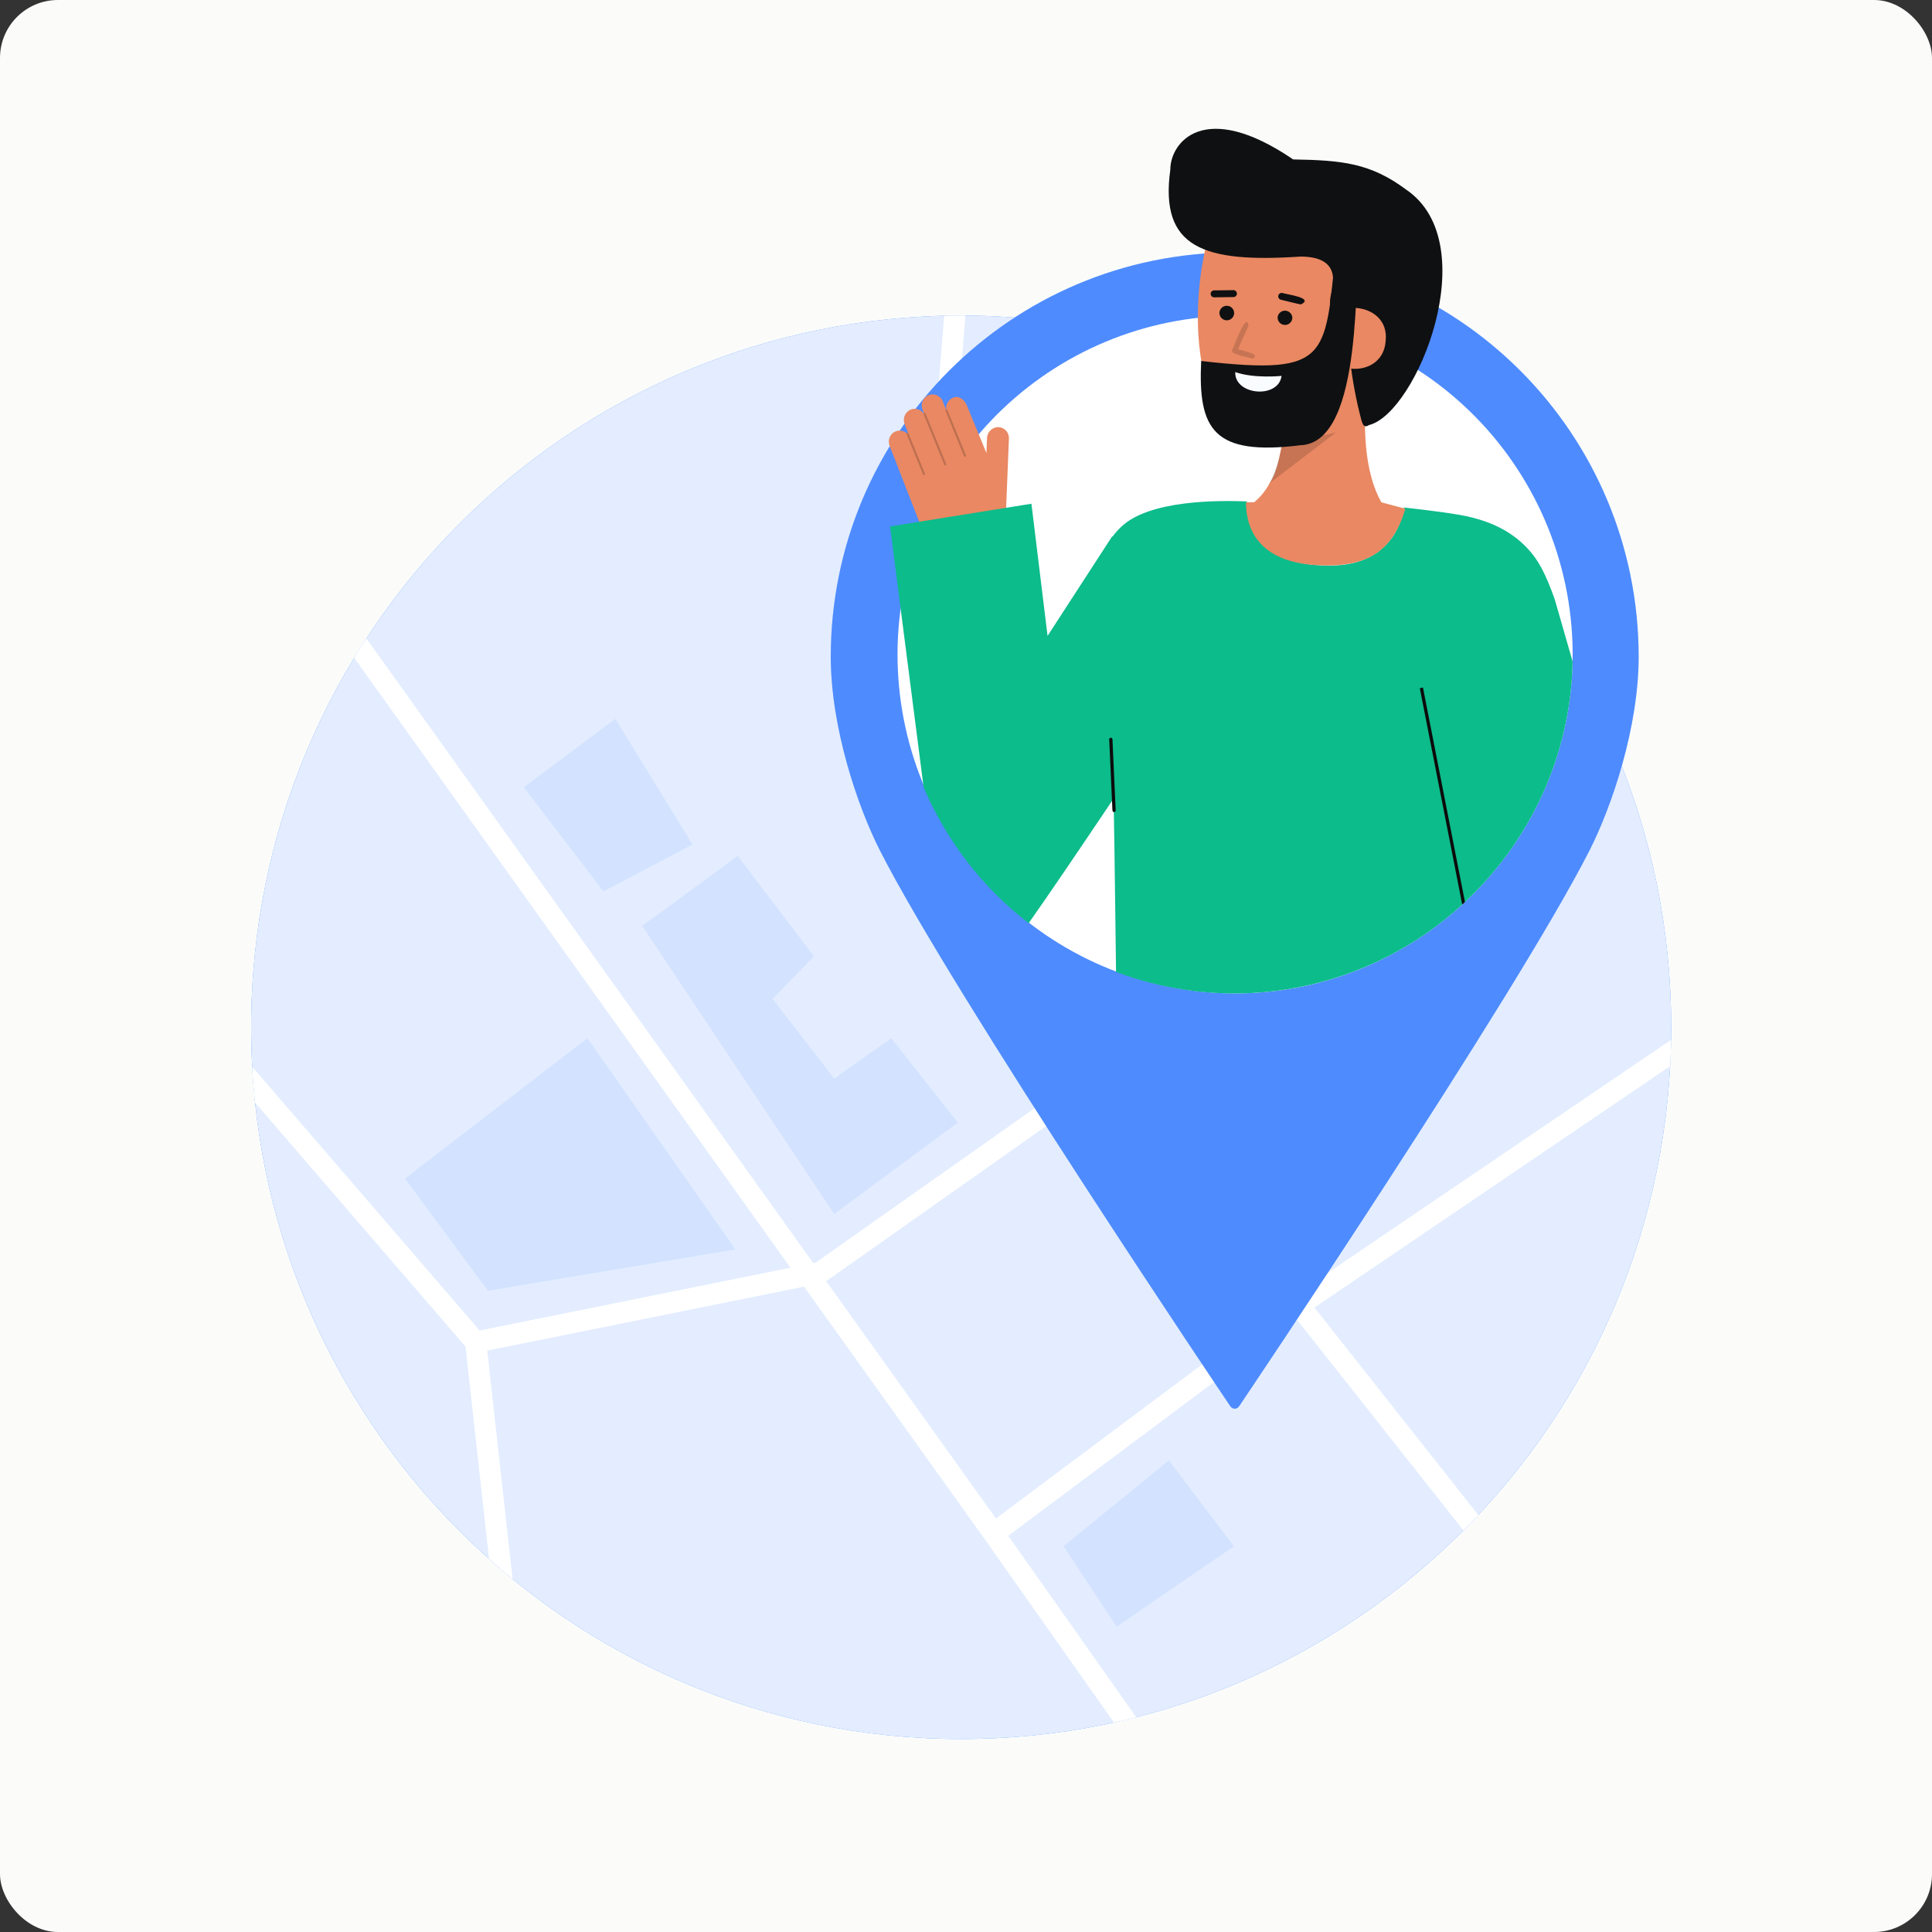
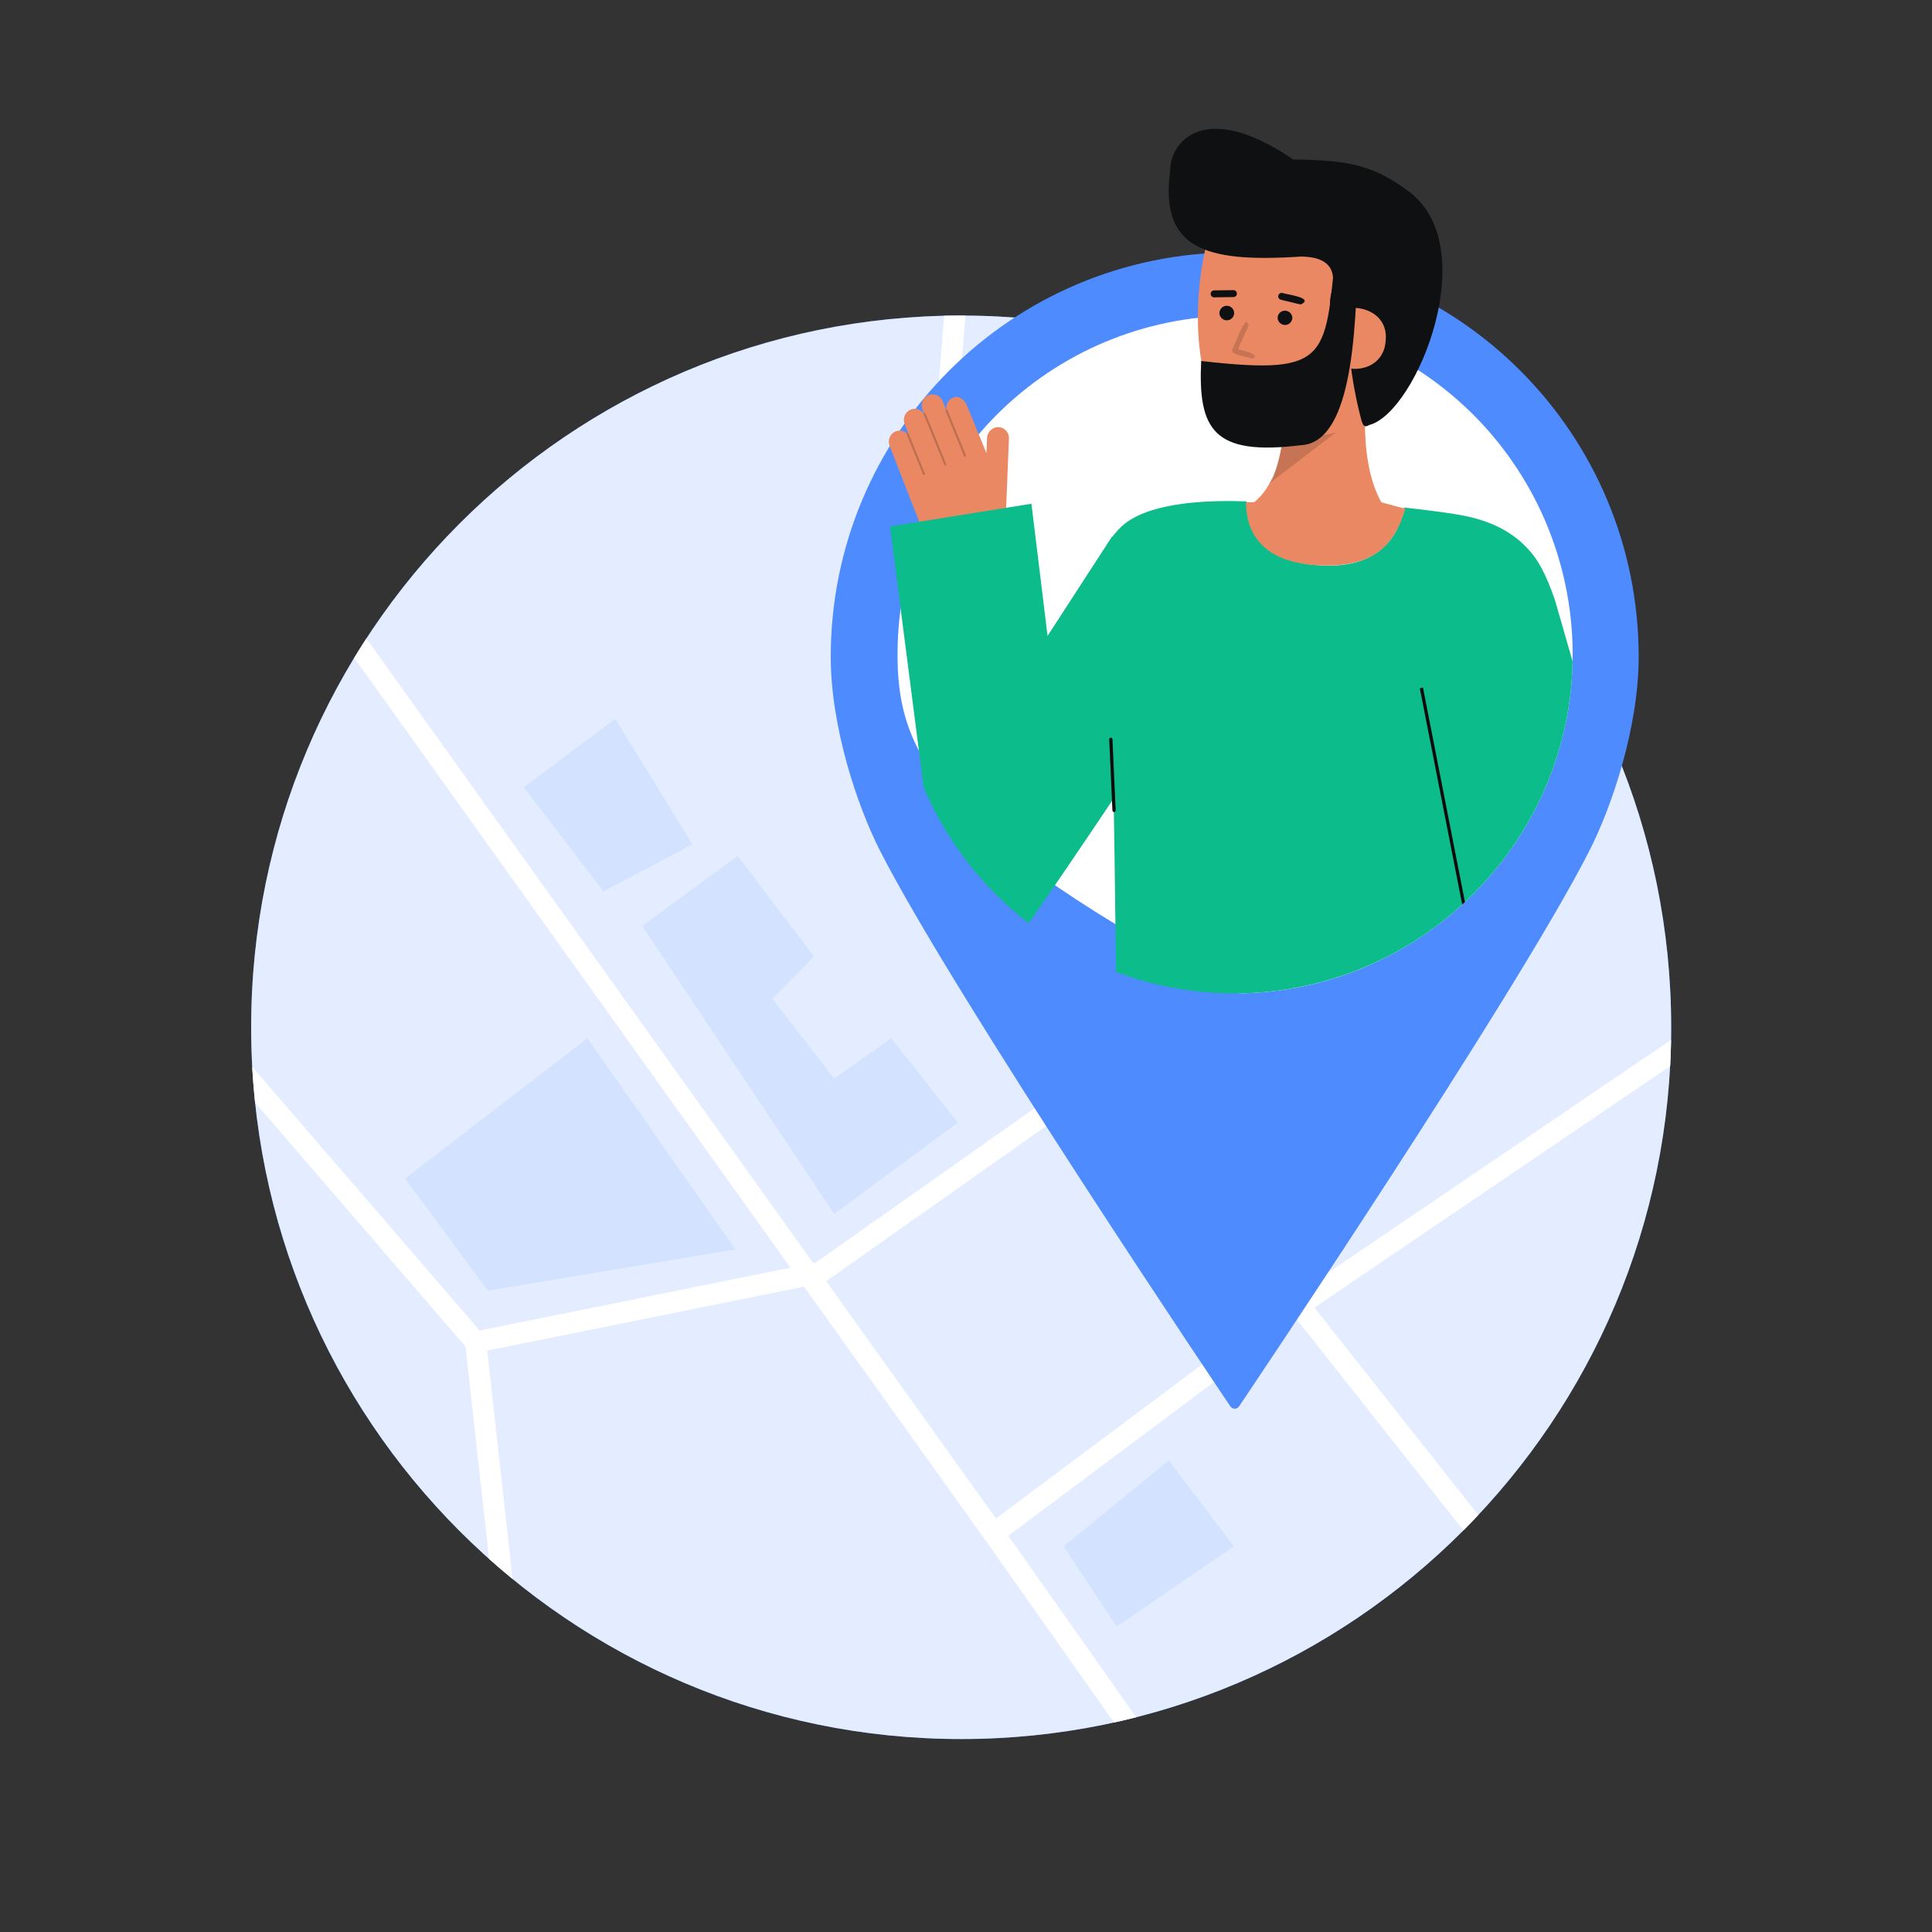
<svg xmlns="http://www.w3.org/2000/svg" width="600" height="600" viewBox="0 0 600 600" fill="none">
  <rect x="0" y="0" width="600" height="600" fill="#333333" stroke="none" />
-   <rect width="600" height="600" rx="18" fill="#FBFCFA" />
  <g clip-path="url(#clip0_3_1554)">
    <path d="M298.5 540.076C420.279 540.076 519.001 441.114 519.001 319.038C519.001 196.962 420.279 98 298.5 98C176.721 98 78 196.962 78 319.038C78 441.114 176.721 540.076 298.5 540.076Z" fill="#367CFF" />
    <path opacity="0.86" d="M298.5 540.076C420.279 540.076 519.001 441.114 519.001 319.038C519.001 196.962 420.279 98 298.5 98C176.721 98 78 196.962 78 319.038C78 441.114 176.721 540.076 298.5 540.076Z" fill="white" />
    <path opacity="0.1" d="M182.419 322.438L228.383 388.018L151.532 400.834L125.792 366.017L182.419 322.438Z" fill="#367CFF" />
    <path opacity="0.1" d="M478.421 221.589L447.534 195.809L413.215 244.494L423.95 256.945L478.421 221.589Z" fill="#367CFF" />
    <path opacity="0.1" d="M162.686 244.494L191.089 223.239L215.045 262.26L187.403 276.814L162.686 244.494Z" fill="#367CFF" />
    <path opacity="0.1" d="M330.313 480.215L362.999 453.553L383.185 480.215L346.785 505.157L330.313 480.215Z" fill="#367CFF" />
    <path opacity="0.1" d="M199.452 287.56L229.114 265.835L252.773 297.02L239.904 310.197L259.072 334.985L276.796 322.437L297.449 348.625L259.072 377.007L199.452 287.56Z" fill="#367CFF" />
    <path d="M518.675 331.111L408.212 406.083L459.095 470.498C457.582 472.117 456.042 473.709 454.476 475.274L402.84 409.907L313.121 476.952L352.858 533.308C350.57 533.894 348.268 534.438 345.951 534.942L305.9 478.132L249.703 399.577L151.321 419.446L159.192 490.374C156.707 488.345 154.271 486.262 151.884 484.125L144.568 418.194L79.228 342.423C78.833 338.745 78.536 335.04 78.336 331.308L148.953 413.204L245.493 393.701L109.995 204.303C111.223 202.274 112.485 200.266 113.781 198.281L252.566 392.272L253.326 392.118L354.566 320.707L282.853 227.382L293.21 98.069C294.971 98.025 296.735 98.003 298.501 98.003C298.94 98.003 299.378 98.003 299.817 98.01L289.614 225.374L359.953 316.904L496.106 220.869C497.1 222.861 498.06 224.874 498.986 226.906L256.578 397.884L309.303 471.582L404.031 400.795L404.119 400.904L518.96 322.958C518.917 325.689 518.822 328.4 518.675 331.111Z" fill="white" />
    <path d="M383.445 78.395C314.04 78.395 258 134.63 258 203.992C258 225.802 266.259 250.369 273.305 264.202C296.436 309.639 382.051 436.687 382.051 436.687C382.196 436.93 382.401 437.13 382.646 437.27C382.892 437.41 383.169 437.483 383.451 437.483C383.733 437.483 384.01 437.41 384.255 437.27C384.501 437.13 384.706 436.93 384.85 436.687C384.85 436.687 470.465 309.639 493.596 264.202C500.639 250.366 508.901 225.802 508.901 203.992C508.901 134.627 452.86 78.395 383.456 78.395H383.445Z" fill="#367CFF" />
    <path opacity="0.12" d="M383.445 78.395C314.04 78.395 258 134.63 258 203.992C258 225.802 266.259 250.369 273.305 264.202C296.436 309.639 382.051 436.687 382.051 436.687C382.196 436.93 382.401 437.13 382.646 437.27C382.892 437.41 383.169 437.483 383.451 437.483C383.733 437.483 384.01 437.41 384.255 437.27C384.501 437.13 384.706 436.93 384.85 436.687C384.85 436.687 470.465 309.639 493.596 264.202C500.639 250.366 508.901 225.802 508.901 203.992C508.901 134.627 452.86 78.395 383.456 78.395H383.445Z" fill="white" />
-     <path d="M380.749 98.091C381.65 98.069 382.542 98.091 383.447 98.091C397.356 98.091 411.126 100.863 423.957 106.245C436.788 111.626 448.424 119.511 458.189 129.44C467.954 139.369 475.652 151.144 480.837 164.082C486.023 177.02 488.591 190.861 488.393 204.803C487.603 261.468 441.469 307.718 384.939 308.504C357.25 308.828 330.555 298.173 310.667 278.858C290.779 259.543 279.31 233.133 278.757 205.38C278.205 177.627 288.614 150.78 307.717 130.685C326.82 110.589 353.07 98.875 380.749 98.091Z" fill="white" />
+     <path d="M380.749 98.091C381.65 98.069 382.542 98.091 383.447 98.091C397.356 98.091 411.126 100.863 423.957 106.245C436.788 111.626 448.424 119.511 458.189 129.44C467.954 139.369 475.652 151.144 480.837 164.082C486.023 177.02 488.591 190.861 488.393 204.803C487.603 261.468 441.469 307.718 384.939 308.504C290.779 259.543 279.31 233.133 278.757 205.38C278.205 177.627 288.614 150.78 307.717 130.685C326.82 110.589 353.07 98.875 380.749 98.091Z" fill="white" />
    <path d="M312.464 157.706L313.33 136.193C313.349 135.72 313.27 135.249 313.097 134.809C312.924 134.368 312.662 133.969 312.327 133.636C311.992 133.303 311.591 133.044 311.15 132.874C310.71 132.705 310.239 132.63 309.767 132.653C308.898 132.722 308.086 133.113 307.488 133.75C306.89 134.386 306.549 135.222 306.532 136.096L306.346 140.712L300.288 125.932C299.643 124.278 297.796 122.661 295.992 123.508C295.277 123.79 294.679 124.305 294.294 124.972C293.909 125.638 293.76 126.415 293.872 127.176C293.855 127.178 293.839 127.182 293.822 127.187C293.81 127.193 293.801 127.202 293.789 127.209L292.795 124.658C292.611 124.185 292.324 123.76 291.955 123.413C291.585 123.065 291.144 122.805 290.661 122.651C290.179 122.496 289.669 122.451 289.167 122.52C288.665 122.588 288.185 122.768 287.762 123.046C287.104 123.498 286.621 124.162 286.393 124.927C286.165 125.693 286.207 126.514 286.51 127.253L286.931 128.345C286.905 128.371 286.884 128.402 286.869 128.436C286.414 127.769 285.736 127.287 284.958 127.074C284.18 126.862 283.352 126.934 282.622 127.278C281.835 127.678 281.226 128.36 280.918 129.19C280.61 130.019 280.626 130.934 280.962 131.753L282.013 134.449C281.972 134.422 281.924 134.404 281.874 134.399C281.825 134.393 281.774 134.4 281.728 134.418C281.673 134.442 281.627 134.481 281.595 134.531C281.024 134.05 280.312 133.77 279.568 133.735C278.823 133.699 278.087 133.91 277.474 134.334C276.838 134.793 276.376 135.453 276.161 136.208C275.947 136.963 275.993 137.769 276.293 138.494L285.163 161.247C286.404 164.43 288.565 167.169 291.369 169.113C294.173 171.057 297.492 172.117 300.901 172.157C303.84 172.192 306.677 171.077 308.809 169.048C310.941 167.02 312.201 164.238 312.32 161.293L312.464 157.706Z" fill="#E98862" />
    <g opacity="0.2">
      <path d="M299.793 141.831C299.717 141.86 299.632 141.858 299.557 141.825C299.482 141.793 299.422 141.732 299.391 141.656L293.648 127.597C293.632 127.559 293.624 127.518 293.623 127.476C293.623 127.435 293.631 127.394 293.647 127.355C293.663 127.317 293.686 127.282 293.715 127.252C293.745 127.223 293.78 127.2 293.818 127.184C293.857 127.168 293.898 127.16 293.939 127.161C293.981 127.161 294.022 127.169 294.06 127.186C294.098 127.202 294.133 127.226 294.161 127.256C294.19 127.285 294.213 127.321 294.228 127.359L299.972 141.418C299.987 141.456 299.995 141.497 299.995 141.539C299.995 141.58 299.987 141.621 299.971 141.659C299.955 141.697 299.931 141.732 299.902 141.761C299.873 141.79 299.838 141.813 299.8 141.828L299.793 141.831Z" fill="#0C0C0C" />
    </g>
    <g opacity="0.2">
      <path d="M293.678 144.541C293.602 144.57 293.517 144.568 293.442 144.536C293.367 144.503 293.307 144.442 293.276 144.366L286.866 128.677C286.851 128.638 286.843 128.598 286.843 128.556C286.843 128.515 286.851 128.474 286.867 128.436C286.883 128.398 286.906 128.364 286.935 128.335C286.965 128.306 286.999 128.283 287.037 128.267C287.115 128.238 287.2 128.24 287.276 128.272C287.352 128.304 287.413 128.363 287.447 128.438L293.856 144.128C293.888 144.205 293.887 144.292 293.855 144.369C293.823 144.446 293.762 144.507 293.685 144.539L293.678 144.541Z" fill="#0C0C0C" />
    </g>
    <g opacity="0.2">
      <path d="M287.071 147.515C286.995 147.544 286.91 147.542 286.835 147.509C286.76 147.477 286.7 147.416 286.669 147.34L281.553 134.825C281.537 134.787 281.529 134.746 281.53 134.705C281.53 134.663 281.538 134.622 281.554 134.584C281.57 134.546 281.593 134.512 281.623 134.482C281.652 134.453 281.687 134.43 281.725 134.415C281.763 134.399 281.804 134.391 281.845 134.391C281.886 134.392 281.927 134.4 281.965 134.416C282.003 134.432 282.037 134.455 282.066 134.485C282.095 134.514 282.118 134.549 282.134 134.587L287.25 147.102C287.281 147.179 287.281 147.266 287.249 147.343C287.217 147.42 287.156 147.481 287.079 147.512L287.071 147.515Z" fill="#0C0C0C" />
    </g>
    <path d="M389.628 126.994C394.419 127.313 399.179 126.022 403.156 123.325C403.295 123.234 403.456 123.183 403.621 123.179C403.787 123.176 403.95 123.219 404.092 123.305C404.234 123.39 404.349 123.514 404.424 123.663C404.499 123.811 404.53 123.978 404.514 124.143C404.194 126.98 402.795 132.197 396.859 132.861C393.025 133.29 390.247 130.339 388.847 128.377C388.752 128.241 388.697 128.08 388.688 127.914C388.68 127.748 388.719 127.583 388.801 127.438C388.883 127.293 389.004 127.174 389.15 127.095C389.297 127.017 389.462 126.982 389.628 126.994Z" fill="white" />
    <path d="M482.852 186.181C479.975 177.983 477.652 173.894 474.697 170.661C470.652 166.236 464.569 161.879 453.289 159.901C446.398 158.7 436.01 157.618 436.01 157.618C436.01 157.637 436.008 157.655 436.005 157.673C435.885 158.76 433.74 175.477 413.354 175.645C385.265 175.88 387.282 156.537 387.222 155.747C387.227 155.731 387.227 155.721 387.222 155.721C378.508 155.381 356.781 155.185 348.031 163.765C347.114 164.658 346.269 165.622 345.505 166.649L345.385 166.576L325.329 197.485L320.32 156.442L312.465 157.703L286.972 161.798L285.499 162.033L276.416 163.499L279.582 188.098L286.837 244.494C293.917 261.138 305.15 275.676 319.456 286.709C325.376 278.334 335.17 263.887 345.339 248.744C345.498 248.504 345.658 248.264 345.823 248.023V248.028C345.823 248.193 345.828 248.363 345.833 248.534C345.858 249.615 345.888 250.842 345.913 252.193C346.152 264.602 346.397 287.349 346.597 301.851C364.698 308.647 384.323 310.29 403.298 306.597C422.273 302.904 439.858 294.019 454.108 280.927C454.208 280.842 454.303 280.752 454.4 280.656C454.59 280.486 454.78 280.311 454.964 280.136C464.713 271.02 472.656 260.14 478.375 248.068C484.693 234.723 488.106 220.182 488.387 205.413V205.408L482.852 186.181Z" fill="#0CBC8B" />
    <path d="M454.96 280.132C454.776 280.308 454.586 280.483 454.396 280.653C454.301 280.748 454.206 280.838 454.103 280.923L448.685 253.286L448.68 253.256L440.933 213.754L441.912 213.499L454.96 280.132Z" fill="#0C0C0C" />
    <path d="M345.96 252.194C345.834 252.189 345.714 252.137 345.624 252.047C345.535 251.957 345.482 251.837 345.476 251.711L344.474 229.626C344.471 229.559 344.481 229.493 344.504 229.43C344.526 229.368 344.561 229.31 344.606 229.261C344.651 229.212 344.704 229.172 344.765 229.144C344.825 229.116 344.89 229.1 344.956 229.097C345.022 229.094 345.088 229.104 345.151 229.126C345.213 229.149 345.271 229.184 345.32 229.229C345.369 229.273 345.408 229.327 345.436 229.388C345.465 229.448 345.481 229.513 345.484 229.58L346.486 251.665C346.489 251.732 346.479 251.798 346.456 251.861C346.433 251.923 346.399 251.98 346.354 252.03C346.309 252.079 346.255 252.118 346.195 252.147C346.135 252.175 346.07 252.191 346.004 252.194C345.986 252.194 345.972 252.195 345.96 252.194Z" fill="#0C0C0C" />
    <path d="M386.95 156C386.95 161.5 388.634 174.323 408.793 175.5C424.239 176.401 432.45 171.5 436.45 158L428.95 156C413.745 155.998 395.816 155.875 386.95 156Z" fill="#E98862" />
    <path d="M423.903 132.357C423.844 128.791 423.97 125.225 424.281 121.672C420.039 120.882 403.557 117.834 399.024 116.994C399.9 120.093 399.106 143.532 394.282 150.045C393.081 152.381 391.4 154.439 389.35 156.083H429.067C426.604 151.847 424.076 144.544 423.903 132.357Z" fill="#E98862" />
    <path opacity="0.15" d="M394.261 150.067L415.24 134.017L398.763 133.847C398.286 139.487 396.76 144.988 394.261 150.067Z" fill="black" />
    <path d="M438.606 108.768C435.39 132.515 412.481 137.597 391.843 135.824C364.198 133.557 369.667 70.701 382.791 58.489C395.915 46.277 434.441 54.011 439.121 74.433C441.545 84.995 440.271 99.156 438.606 108.768Z" fill="#E98862" />
    <path d="M363.455 52.654C363.437 44.276 373.909 30.637 401.592 49.508C416.776 49.785 425.582 50.593 436.752 58.927C461.301 75.69 439.967 128.279 425.199 131.995C423.688 132.895 423.321 132.163 422.797 130.483C421.148 124.274 419.968 117.95 419.267 111.564C418.365 104.925 412.399 100.705 413.12 92.754C413.373 89.976 417.848 79.793 403.997 79.678C373.762 81.696 360.067 77.024 363.455 52.654Z" fill="#0F1011" />
    <path d="M410.975 104.304C409.763 116.843 429.484 118.462 430.329 105.885C431.781 92.939 410.672 92.021 410.975 104.304Z" fill="#E98862" />
    <path d="M415.24 73.504L422.39 76.122C420.209 82.115 424.058 137.498 403.913 138.269C376.874 141.617 372.023 133.451 373.035 112.11C414.451 116.807 411.35 110.877 415.24 73.504Z" fill="#0F1011" />
    <path d="M396.779 98.513C396.749 99.107 396.951 99.69 397.344 100.138C397.736 100.586 398.287 100.863 398.88 100.912C399.473 100.96 400.062 100.776 400.522 100.398C400.981 100.019 401.276 99.477 401.342 98.886C401.373 98.291 401.17 97.708 400.778 97.26C400.386 96.813 399.835 96.535 399.242 96.487C398.648 96.438 398.06 96.622 397.6 97.001C397.14 97.379 396.846 97.921 396.779 98.513Z" fill="#0F1011" />
    <path d="M378.709 97.03C378.669 97.63 378.866 98.223 379.259 98.679C379.651 99.135 380.207 99.418 380.807 99.468C381.407 99.517 382.002 99.328 382.464 98.942C382.925 98.556 383.217 98.004 383.274 97.404C383.315 96.804 383.118 96.212 382.725 95.756C382.333 95.299 381.776 95.016 381.177 94.967C380.577 94.918 379.982 95.106 379.52 95.493C379.058 95.879 378.767 96.431 378.709 97.03Z" fill="#0F1011" />
    <path d="M377.024 92.337C377.024 92.337 383.097 92.26 383.104 92.261C383.382 92.248 383.644 92.127 383.835 91.924C384.026 91.721 384.131 91.451 384.128 91.173C384.124 90.894 384.013 90.627 383.817 90.429C383.621 90.231 383.355 90.117 383.077 90.11L377.01 90.186C376.732 90.198 376.469 90.318 376.278 90.52C376.086 90.722 375.98 90.99 375.982 91.268C375.983 91.547 376.093 91.814 376.288 92.013C376.482 92.212 376.746 92.328 377.024 92.337Z" fill="#0F1011" />
    <path d="M404.004 94.548C408.361 92.433 399.231 91.411 398.273 90.987C397.998 90.928 397.711 90.978 397.473 91.128C397.234 91.278 397.064 91.514 396.999 91.788C396.933 92.061 396.977 92.35 397.121 92.591C397.265 92.833 397.498 93.008 397.77 93.08C398.069 93.118 403.695 94.569 404.004 94.548Z" fill="#0F1011" />
    <g opacity="0.15">
      <path d="M388.893 111.403C392.143 109.939 385.1 108.825 384.468 108.427L387.725 101.17C387.125 96.241 383.055 108.371 382.667 108.599C381.923 110.2 388.185 110.919 388.893 111.403Z" fill="black" />
    </g>
-     <path d="M398.001 116.738C398.001 116.738 389.546 117.629 383.617 115.559C383.372 122.826 397.08 123.923 398.001 116.738Z" fill="#F8FCFF" />
  </g>
  <defs>
    <clipPath id="clip0_3_1554">
      <rect width="441" height="584" fill="white" transform="translate(78 16)" />
    </clipPath>
  </defs>
</svg>